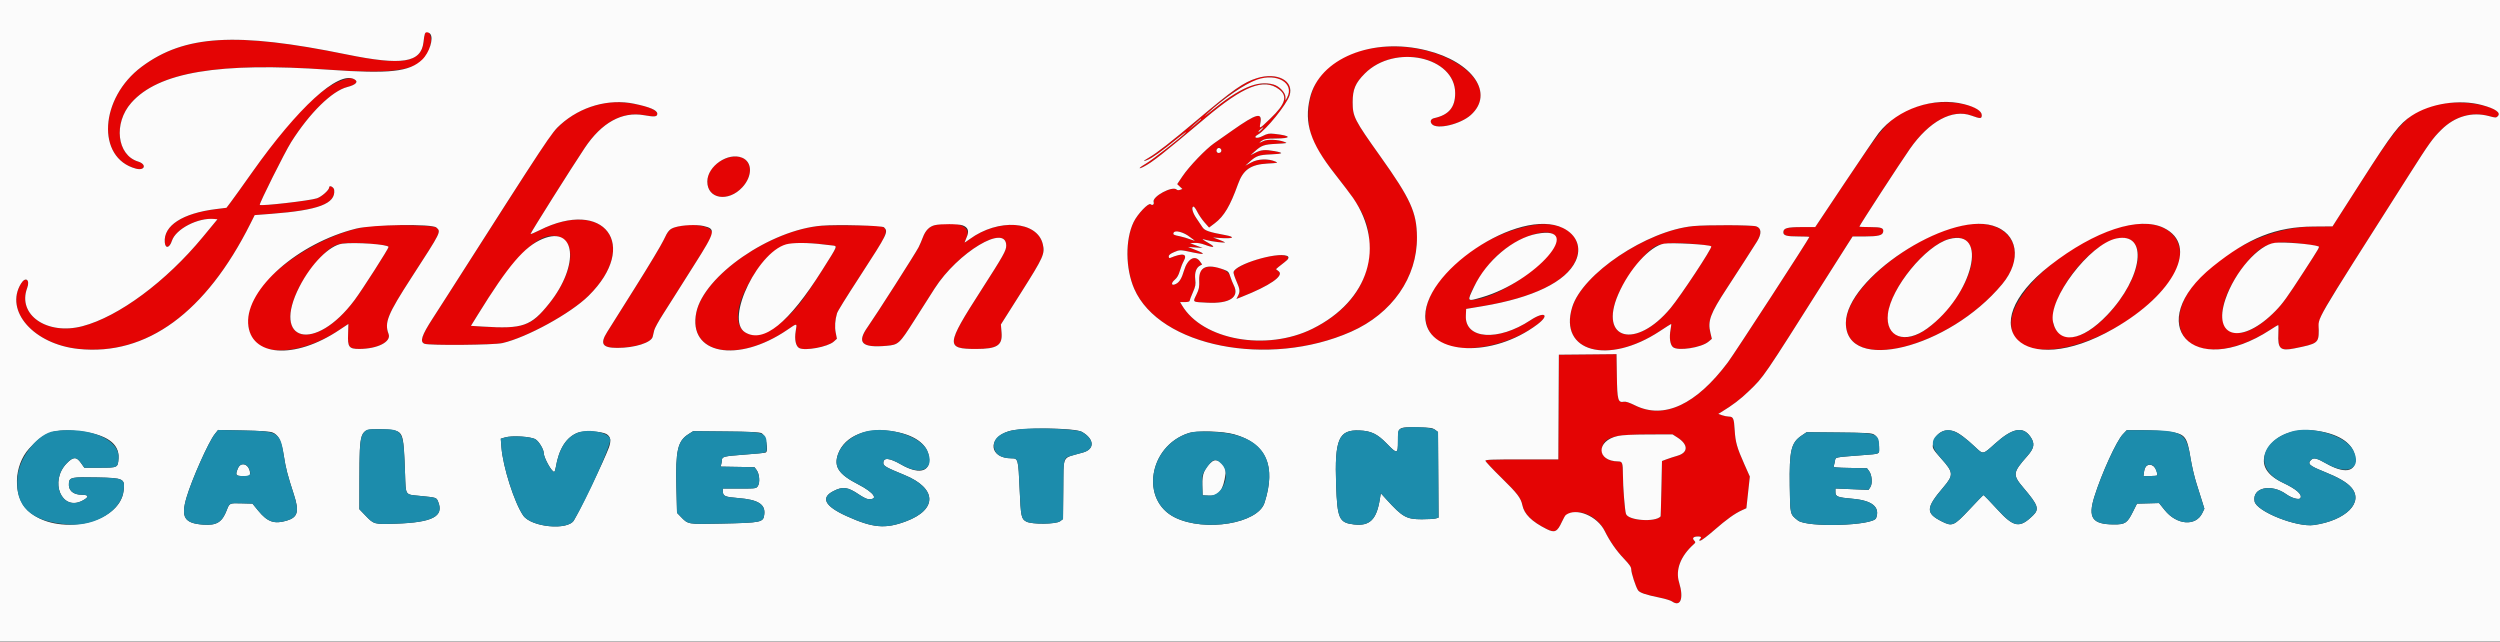
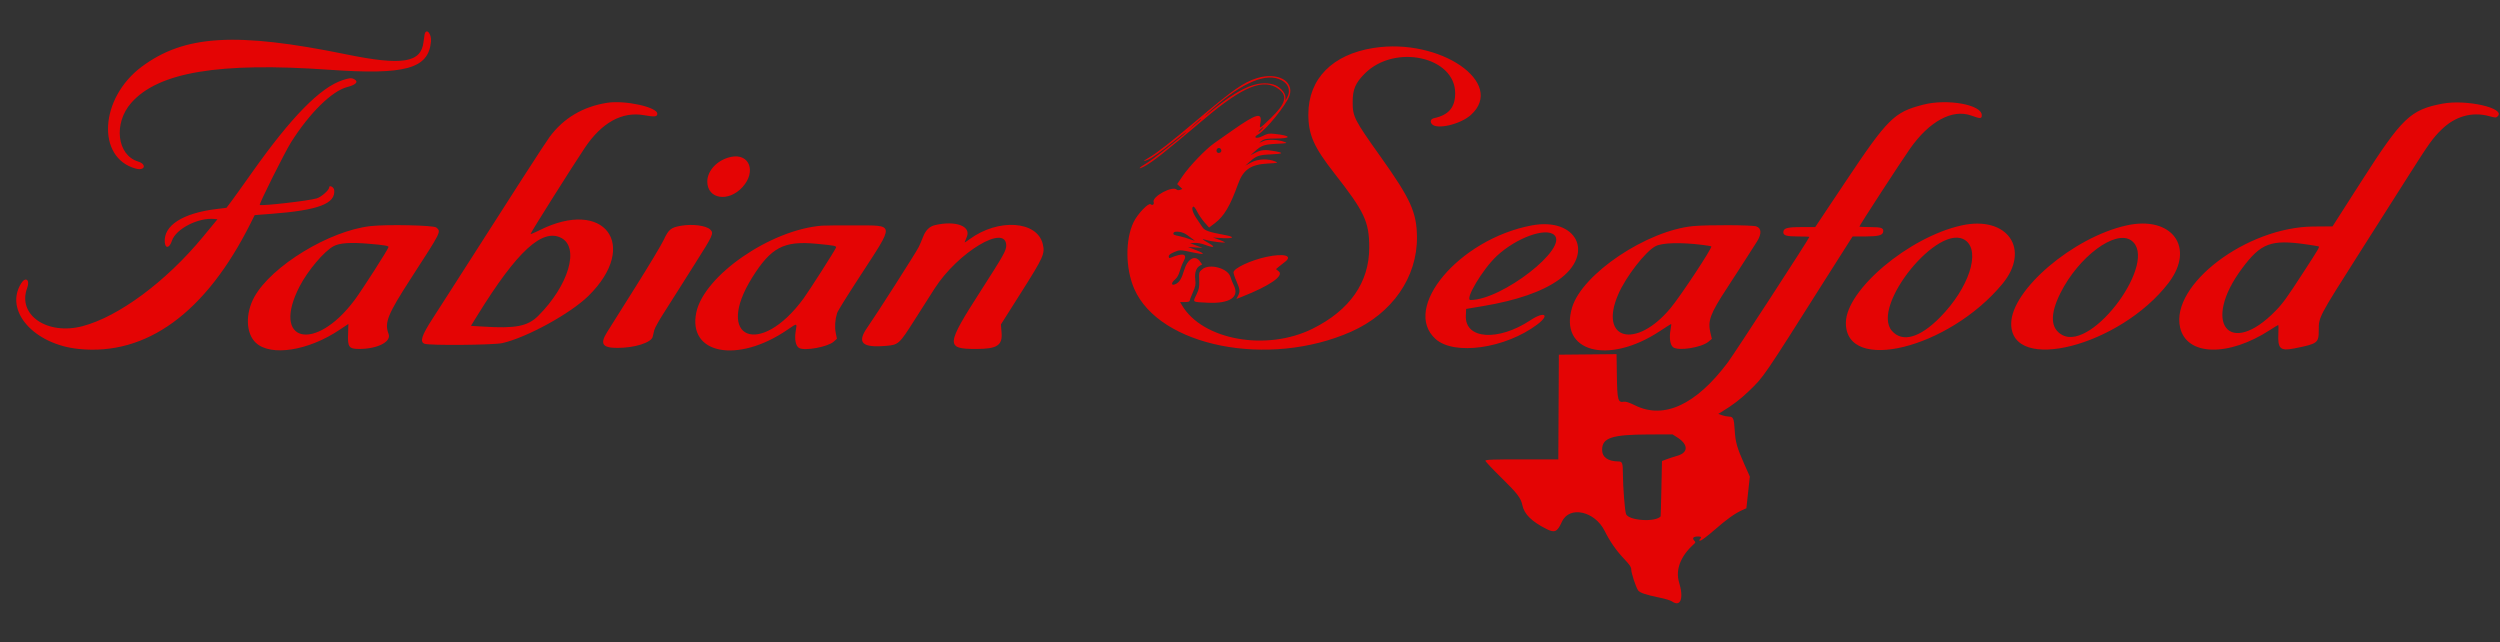
<svg xmlns="http://www.w3.org/2000/svg" id="svg" width="400" height="102.8" viewBox="0, 0, 400,102.8">
  <rect x="0" y="0" width="400" height="102.8" fill="#333333" stroke="none" />
  <g id="svgg">
    <path id="path0" d="M67.931 5.542 C 67.889 5.748,67.812 6.289,67.759 6.744 C 67.377 10.046,64.341 10.527,55.417 8.701 C 37.780 5.093,29.514 5.589,22.688 10.664 C 15.943 15.678,15.381 25.267,21.732 26.978 C 23.190 27.371,23.526 26.286,22.083 25.842 C 18.710 24.806,18.123 19.718,21.001 16.454 C 25.331 11.542,35.054 9.917,52.667 11.161 C 64.882 12.024,68.562 11.002,68.958 6.640 C 69.074 5.362,68.164 4.389,67.931 5.542 M219.764 7.673 C 213.181 8.710,209.345 12.605,209.336 18.265 C 209.330 21.546,210.202 23.524,213.518 27.753 C 218.329 33.891,219.073 35.473,219.079 39.583 C 219.088 45.169,215.980 49.630,210.014 52.594 C 202.646 56.255,192.408 54.416,189.114 48.840 L 188.814 48.333 189.574 48.333 C 190.008 48.333,190.333 48.256,190.333 48.153 C 190.333 48.054,190.562 47.452,190.841 46.816 C 191.288 45.797,191.336 45.542,191.239 44.690 C 191.118 43.616,191.395 42.824,192.007 42.496 L 192.344 42.316 191.994 41.825 C 191.205 40.717,189.997 41.403,189.448 43.270 C 189.077 44.535,188.720 45.131,188.161 45.420 C 187.414 45.806,187.288 45.323,187.983 44.739 C 188.336 44.442,188.584 44.006,188.768 43.361 C 188.917 42.841,189.194 42.134,189.385 41.788 C 190.046 40.591,189.298 40.415,187.208 41.275 C 187.083 41.327,187.000 41.230,187.000 41.034 C 187.000 40.800,187.243 40.603,187.862 40.337 C 188.773 39.945,188.806 39.946,190.983 40.416 C 192.770 40.801,192.947 40.648,191.417 40.041 L 190.083 39.511 191.250 39.590 L 192.417 39.669 191.417 39.293 L 190.417 38.917 191.131 38.865 C 191.561 38.834,192.209 38.950,192.762 39.157 C 194.218 39.702,194.587 39.588,193.460 38.941 C 192.216 38.228,192.149 38.144,193.025 38.406 C 193.824 38.644,196.141 38.926,195.985 38.765 C 195.931 38.710,195.481 38.515,194.985 38.332 L 194.083 37.999 195.167 38.078 C 197.318 38.234,197.833 37.943,196.000 37.607 C 193.435 37.137,192.736 36.894,192.390 36.354 C 192.221 36.091,191.799 35.465,191.452 34.963 C 190.821 34.052,190.585 33.179,190.936 33.054 C 191.038 33.017,191.316 33.384,191.554 33.869 C 191.792 34.353,192.317 35.123,192.720 35.580 L 193.452 36.409 194.374 35.713 C 195.850 34.599,196.835 32.937,198.083 29.454 C 198.910 27.146,200.114 26.313,202.833 26.166 C 204.454 26.079,204.546 26.056,204.083 25.855 C 202.920 25.352,201.280 25.406,200.221 25.983 L 199.250 26.512 199.917 25.908 C 201.000 24.925,201.407 24.783,203.386 24.699 C 205.331 24.617,205.490 24.465,203.928 24.180 C 202.436 23.908,201.797 23.959,200.900 24.419 L 200.083 24.837 200.750 24.237 C 201.842 23.253,202.247 23.111,204.250 23.010 C 205.994 22.921,206.055 22.906,205.500 22.699 C 204.489 22.321,202.784 22.250,202.162 22.561 C 201.421 22.930,201.309 22.902,201.917 22.500 C 202.331 22.226,202.703 22.168,204.083 22.165 C 206.756 22.159,206.656 21.713,203.917 21.419 C 203.025 21.324,202.813 21.365,201.958 21.797 C 201.031 22.266,200.402 22.018,201.277 21.528 C 202.550 20.816,205.862 16.718,206.327 15.281 C 207.083 12.945,204.377 11.495,201.133 12.497 C 198.990 13.159,197.321 14.325,191.508 19.224 C 187.367 22.715,185.098 24.483,183.792 25.240 C 182.849 25.786,182.768 25.935,183.604 25.585 C 184.370 25.265,185.785 24.256,188.188 22.314 C 189.231 21.472,189.933 20.954,189.750 21.164 C 189.141 21.859,184.399 25.574,183.363 26.167 C 182.257 26.800,181.940 27.208,182.958 26.688 C 184.353 25.976,186.038 24.650,192.833 18.920 C 198.970 13.746,202.228 12.465,204.635 14.283 C 206.061 15.359,205.701 16.620,203.314 18.911 C 201.435 20.714,201.478 20.694,201.664 19.678 C 201.990 17.901,201.054 18.149,197.185 20.866 C 196.121 21.613,194.800 22.540,194.250 22.926 C 192.899 23.874,190.259 26.629,189.208 28.188 L 188.351 29.459 188.766 29.848 L 189.180 30.238 188.812 30.374 C 188.593 30.455,188.374 30.441,188.272 30.338 C 187.608 29.675,184.303 31.449,184.579 32.321 C 184.702 32.707,184.402 32.931,184.099 32.680 C 183.759 32.398,182.006 34.237,181.379 35.533 C 180.022 38.339,180.064 42.973,181.476 46.209 C 185.511 55.455,202.977 58.913,216.167 53.078 C 222.744 50.169,226.778 44.371,226.714 37.917 C 226.675 33.966,225.705 31.832,220.849 25.012 C 216.677 19.153,216.426 18.660,216.426 16.333 C 216.426 14.294,216.861 13.275,218.376 11.759 C 223.173 6.963,232.838 9.075,232.828 14.917 C 232.824 17.179,231.808 18.387,229.477 18.900 C 228.903 19.027,228.745 19.460,229.121 19.875 C 229.933 20.774,233.689 19.880,235.335 18.396 C 241.004 13.286,230.418 5.996,219.764 7.673 M204.542 12.616 C 206.065 13.161,206.618 14.353,205.934 15.615 L 205.680 16.083 205.673 15.522 C 205.665 14.799,204.684 13.780,203.746 13.519 C 201.197 12.812,198.374 14.030,193.667 17.869 C 192.649 18.699,192.508 18.785,193.167 18.174 C 198.024 13.669,202.026 11.714,204.542 12.616 M54.833 12.817 C 51.251 13.984,46.605 18.717,40.335 27.583 C 38.844 29.692,37.311 31.829,36.929 32.332 L 36.235 33.248 34.576 33.452 C 29.210 34.115,26.145 36.096,26.363 38.763 C 26.451 39.841,27.123 39.703,27.505 38.529 C 28.123 36.633,31.682 34.792,34.261 35.033 L 34.793 35.083 32.456 37.917 C 26.580 45.041,18.983 50.670,13.196 52.189 C 7.536 53.675,2.743 50.373,4.345 46.092 C 4.847 44.748,4.087 44.194,3.361 45.375 C 0.681 49.731,5.400 55.088,12.572 55.832 C 23.442 56.959,32.930 50.033,40.082 35.750 L 40.750 34.417 43.416 34.213 C 50.960 33.638,53.722 32.588,53.471 30.393 C 53.418 29.929,52.667 29.550,52.667 29.988 C 52.667 30.408,51.446 31.491,50.698 31.734 C 49.528 32.115,41.782 33.004,41.561 32.783 C 41.421 32.644,45.581 24.325,46.577 22.750 C 49.543 18.062,53.116 14.552,55.561 13.925 C 56.972 13.564,57.415 13.067,56.678 12.673 C 56.242 12.439,55.912 12.465,54.833 12.817 M97.167 16.444 C 93.280 17.056,90.194 18.878,87.958 21.882 C 87.218 22.877,82.328 30.463,71.608 47.250 C 70.789 48.533,69.724 50.190,69.242 50.932 C 67.458 53.678,67.128 54.700,67.928 55.004 C 68.705 55.300,78.995 55.210,80.378 54.895 C 84.283 54.007,91.303 50.156,94.163 47.333 C 102.389 39.213,96.705 31.619,86.312 36.844 C 85.571 37.216,84.929 37.484,84.884 37.439 C 84.810 37.366,91.499 26.745,93.558 23.667 C 96.274 19.607,99.542 17.805,103.053 18.433 C 104.755 18.737,105.167 18.690,105.167 18.192 C 105.167 17.136,99.977 16.002,97.167 16.444 M307.714 16.747 C 303.021 17.960,302.056 18.921,295.137 29.288 L 290.435 36.333 288.255 36.333 C 285.929 36.333,285.333 36.504,285.333 37.170 C 285.333 37.685,285.871 37.833,287.739 37.833 C 288.708 37.833,289.500 37.867,289.500 37.908 C 289.500 38.121,277.510 56.573,276.471 57.960 C 271.371 64.766,266.237 67.147,261.601 64.856 C 260.694 64.408,260.112 64.217,259.829 64.273 C 258.877 64.464,258.756 64.021,258.699 60.147 L 258.648 56.661 254.032 56.706 L 249.417 56.750 249.373 65.125 L 249.330 73.500 243.498 73.500 C 238.781 73.500,237.667 73.542,237.667 73.720 C 237.667 73.841,238.825 75.074,240.241 76.460 C 242.778 78.942,243.342 79.682,243.579 80.833 C 243.875 82.268,245.073 83.448,247.452 84.647 C 248.757 85.304,249.163 85.111,249.914 83.470 C 251.102 80.875,255.175 81.769,256.761 84.974 C 257.573 86.614,258.606 88.102,259.822 89.382 C 260.737 90.345,261.000 90.732,261.000 91.115 C 261.000 91.681,261.714 93.876,262.079 94.433 C 262.348 94.844,263.270 95.158,265.636 95.643 C 266.451 95.810,267.295 96.071,267.513 96.223 C 268.893 97.191,269.438 95.747,268.657 93.191 C 268.044 91.184,268.885 88.980,270.981 87.098 C 271.318 86.795,271.322 86.763,271.050 86.463 C 270.704 86.081,270.958 85.840,271.708 85.836 C 272.202 85.833,272.285 85.982,271.967 86.300 C 271.811 86.456,271.832 86.500,272.062 86.500 C 272.225 86.500,273.229 85.739,274.294 84.809 C 276.274 83.080,277.577 82.148,278.756 81.618 L 279.421 81.318 279.697 78.784 L 279.974 76.250 279.084 74.250 C 277.919 71.633,277.667 70.740,277.551 68.833 C 277.436 66.924,277.327 66.671,276.619 66.654 C 276.324 66.647,275.823 66.547,275.504 66.432 L 274.925 66.223 275.421 65.922 C 277.228 64.823,278.445 63.898,279.810 62.584 C 282.242 60.244,281.962 60.654,292.126 44.583 C 293.633 42.200,295.215 39.707,295.642 39.044 L 296.417 37.838 298.417 37.833 C 300.509 37.828,301.199 37.656,301.304 37.113 C 301.427 36.476,301.047 36.333,299.230 36.333 C 298.278 36.333,297.500 36.298,297.500 36.254 C 297.500 36.091,304.094 25.945,305.573 23.831 C 308.678 19.396,312.376 17.391,315.417 18.494 C 316.882 19.025,317.083 19.017,317.083 18.424 C 317.083 16.745,311.553 15.755,307.714 16.747 M390.789 16.586 C 385.665 17.558,384.345 18.821,377.837 28.985 L 373.205 36.220 370.144 36.244 C 359.460 36.327,347.279 45.537,348.810 52.375 C 349.838 56.970,356.526 57.152,363.250 52.768 C 363.892 52.349,364.459 52.006,364.512 52.004 C 364.564 52.002,364.576 52.619,364.538 53.375 C 364.417 55.795,364.843 56.194,367.075 55.750 C 370.839 55.002,371.000 54.882,371.000 52.833 C 371.000 50.716,370.967 50.778,377.348 40.733 C 380.486 35.792,384.173 29.988,385.542 27.833 C 388.685 22.888,389.232 22.124,390.621 20.755 C 392.802 18.603,395.510 17.835,398.277 18.584 C 399.284 18.857,399.380 18.858,399.636 18.602 C 400.936 17.302,394.612 15.861,390.789 16.586 M192.167 19.067 C 192.167 19.104,191.698 19.523,191.125 20.000 L 190.083 20.866 191.083 19.933 C 192.071 19.012,192.167 18.936,192.167 19.067 M201.834 20.749 C 201.619 20.978,201.408 21.130,201.365 21.087 C 201.292 21.015,201.992 20.352,202.154 20.339 C 202.193 20.336,202.049 20.521,201.834 20.749 M195.417 24.086 C 195.417 24.302,195.287 24.435,195.042 24.470 C 194.670 24.523,194.498 24.058,194.784 23.772 C 195.005 23.551,195.417 23.755,195.417 24.086 M116.917 25.113 C 114.782 25.587,113.172 27.278,113.168 29.050 C 113.163 31.855,116.540 32.398,118.785 29.953 C 121.070 27.463,119.907 24.449,116.917 25.113 M149.587 36.022 C 148.707 36.228,148.074 36.865,147.667 37.955 C 147.483 38.447,147.174 39.164,146.981 39.549 C 146.524 40.460,140.112 50.499,138.825 52.318 C 137.037 54.845,137.876 55.681,141.847 55.332 C 143.746 55.165,143.896 55.028,146.257 51.312 C 147.386 49.536,148.858 47.225,149.529 46.176 C 153.255 40.353,160.981 35.719,160.997 39.297 C 161.001 40.083,160.563 40.862,156.988 46.431 C 151.314 55.268,151.266 55.833,156.189 55.833 C 159.538 55.833,160.419 55.264,160.250 53.210 L 160.143 51.917 163.396 46.776 C 166.988 41.101,167.215 40.592,166.844 39.046 C 165.951 35.323,159.725 34.904,155.154 38.259 C 154.703 38.591,154.333 38.827,154.333 38.785 C 154.333 38.743,154.487 38.361,154.675 37.936 C 155.447 36.191,152.923 35.241,149.587 36.022 M245.031 36.074 C 233.481 38.266,224.183 49.288,229.699 54.247 C 232.680 56.927,240.857 55.758,245.958 51.922 C 248.059 50.342,247.122 49.746,244.875 51.232 C 239.696 54.659,234.366 54.288,234.535 50.512 L 234.583 49.427 237.250 48.981 C 242.671 48.074,246.748 46.661,249.400 44.768 C 255.247 40.596,252.282 34.697,245.031 36.074 M313.833 36.071 C 305.401 37.942,295.363 46.395,295.338 51.647 C 295.298 59.838,311.775 55.767,320.347 45.468 C 324.985 39.895,321.202 34.436,313.833 36.071 M340.185 36.081 C 331.664 38.008,321.837 46.379,321.791 51.750 C 321.723 59.849,339.196 55.366,346.944 45.297 C 351.324 39.606,347.522 34.422,340.185 36.081 M59.311 36.173 C 52.720 36.903,43.459 42.539,40.701 47.500 C 39.226 50.155,39.331 53.360,40.943 54.856 C 43.325 57.065,49.332 56.131,54.317 52.776 C 55.087 52.258,55.728 51.833,55.742 51.833 C 55.755 51.833,55.734 52.550,55.696 53.426 C 55.604 55.528,55.832 55.835,57.487 55.831 C 60.415 55.824,62.647 54.679,62.171 53.428 C 61.482 51.615,62.007 50.322,65.829 44.417 C 70.666 36.943,70.588 37.100,69.816 36.401 C 69.421 36.043,61.949 35.881,59.311 36.173 M109.000 36.115 C 107.349 36.392,106.972 36.700,106.177 38.417 C 105.837 39.150,103.812 42.525,101.677 45.917 C 99.542 49.308,97.499 52.557,97.138 53.136 C 95.960 55.023,96.373 55.660,98.777 55.664 C 101.537 55.669,104.217 54.820,104.431 53.874 C 104.487 53.622,104.600 53.149,104.682 52.822 C 104.763 52.494,105.404 51.332,106.105 50.238 C 106.807 49.145,107.660 47.800,108.001 47.250 C 108.343 46.700,109.752 44.471,111.132 42.296 C 114.126 37.579,114.239 37.330,113.644 36.735 C 113.004 36.095,110.841 35.806,109.000 36.115 M131.500 36.106 C 123.265 36.758,112.635 44.105,111.407 49.993 C 110.012 56.685,118.018 58.210,125.977 52.769 C 127.611 51.653,127.536 51.639,127.309 53.008 C 127.094 54.307,127.321 55.392,127.868 55.685 C 128.792 56.180,132.449 55.505,133.386 54.668 L 133.907 54.202 133.714 53.226 C 133.532 52.305,133.608 51.178,133.926 50.118 C 134.027 49.779,135.261 47.787,137.638 44.127 C 143.209 35.548,143.272 36.092,136.703 36.065 C 134.254 36.055,131.912 36.073,131.500 36.106 M270.911 36.175 C 263.478 36.898,253.175 43.809,251.544 49.167 C 249.372 56.302,257.285 58.458,265.568 52.987 C 266.529 52.352,267.346 51.833,267.385 51.833 C 267.423 51.833,267.382 52.227,267.294 52.708 C 267.052 54.031,267.209 55.163,267.687 55.550 C 268.491 56.201,272.213 55.625,273.352 54.674 L 273.899 54.218 273.673 53.276 C 273.207 51.334,273.616 50.226,276.327 46.083 C 277.789 43.850,280.507 39.630,281.129 38.628 C 281.893 37.398,281.845 36.506,281.000 36.218 C 280.334 35.991,273.123 35.961,270.911 36.175 M189.583 37.377 C 189.767 37.472,190.113 37.707,190.353 37.900 C 190.592 38.092,190.930 38.343,191.103 38.456 C 191.275 38.569,191.004 38.506,190.500 38.316 C 189.996 38.125,189.246 37.901,188.833 37.817 C 187.764 37.601,187.660 37.545,187.775 37.245 C 187.886 36.955,188.911 37.030,189.583 37.377 M248.680 37.595 C 250.994 39.690,240.298 48.000,235.288 48.000 C 234.278 48.000,237.247 43.029,239.507 40.937 C 242.627 38.049,247.300 36.346,248.680 37.595 M89.800 38.067 C 92.768 39.612,90.984 45.667,86.131 50.520 C 84.441 52.209,82.528 52.583,77.256 52.254 L 75.351 52.135 76.431 50.387 C 82.717 40.217,86.764 36.488,89.800 38.067 M314.490 38.473 C 316.940 40.266,315.006 46.104,310.418 50.763 C 307.172 54.059,304.385 54.848,302.714 52.945 C 299.233 48.981,310.286 35.397,314.490 38.473 M341.000 38.473 C 345.471 41.658,334.889 56.205,329.987 53.613 C 328.069 52.599,327.956 50.327,329.654 46.917 C 332.566 41.069,338.473 36.673,341.000 38.473 M369.000 39.098 C 369.962 39.236,370.845 39.381,370.960 39.420 C 371.174 39.492,371.063 39.682,368.578 43.515 C 365.933 47.595,365.253 48.539,364.117 49.708 C 356.708 57.331,352.207 51.704,358.719 42.960 C 361.753 38.886,363.347 38.287,369.000 39.098 M59.000 39.000 C 61.463 39.210,62.167 39.326,62.167 39.519 C 62.167 39.791,57.970 46.347,56.738 48.000 C 50.402 56.499,43.328 54.758,47.931 45.833 C 49.238 43.298,51.864 40.192,53.386 39.381 C 54.344 38.871,56.094 38.752,59.000 39.000 M130.583 38.999 C 133.565 39.280,133.866 39.340,133.758 39.624 C 133.577 40.095,129.444 46.568,128.540 47.796 C 121.578 57.252,114.226 54.220,120.345 44.416 C 123.357 39.590,125.398 38.510,130.583 38.999 M272.371 39.181 C 273.125 39.276,273.772 39.383,273.808 39.419 C 274.011 39.622,268.928 47.326,267.294 49.290 C 261.750 55.959,255.760 54.398,258.913 47.107 C 260.140 44.268,263.273 40.223,264.895 39.385 C 265.964 38.832,268.938 38.751,272.371 39.181 M202.613 41.104 C 200.158 41.631,197.495 42.867,197.366 43.539 C 197.336 43.690,197.542 44.337,197.823 44.976 C 198.401 46.293,198.439 46.645,198.080 47.341 L 197.826 47.831 198.701 47.486 C 203.157 45.730,205.487 44.123,204.601 43.417 L 204.159 43.065 204.538 42.732 C 204.746 42.549,205.198 42.193,205.542 41.941 C 206.952 40.908,205.484 40.488,202.613 41.104 M192.366 43.081 C 191.835 43.528,191.828 43.553,191.872 44.825 C 191.911 45.960,191.858 46.239,191.429 47.139 C 190.827 48.401,190.696 48.303,193.176 48.433 C 196.756 48.620,198.383 47.535,197.394 45.622 C 197.244 45.332,197.000 44.719,196.852 44.260 C 196.411 42.892,193.500 42.127,192.366 43.081 M268.362 69.983 C 270.153 71.118,270.158 72.414,268.373 72.925 C 267.847 73.075,267.079 73.325,266.667 73.480 L 265.917 73.761 265.824 78.172 C 265.772 80.598,265.716 82.600,265.699 82.621 C 264.869 83.591,260.566 83.299,260.165 82.245 C 259.974 81.744,259.671 77.901,259.666 75.917 C 259.661 74.068,259.579 73.834,258.939 73.829 C 257.260 73.817,256.331 73.145,256.337 71.949 C 256.347 70.044,257.904 69.533,263.759 69.513 L 267.601 69.500 268.362 69.983 " stroke="none" fill="#e40404" fill-rule="evenodd" />
-     <path id="path1" d="M0.000 51.333 L 0.000 102.667 200.000 102.667 L 400.000 102.667 400.000 51.333 L 400.000 0.000 200.000 0.000 L 0.000 0.000 0.000 51.333 M68.836 5.420 C 69.421 6.124,68.705 8.425,67.556 9.533 C 65.525 11.492,62.316 11.842,52.667 11.161 C 35.054 9.917,25.331 11.542,21.001 16.454 C 18.123 19.718,18.710 24.806,22.083 25.842 C 23.526 26.286,23.190 27.371,21.732 26.978 C 15.381 25.267,15.943 15.678,22.688 10.664 C 29.514 5.589,37.780 5.093,55.417 8.701 C 64.341 10.527,67.377 10.046,67.759 6.744 C 67.920 5.357,67.987 5.167,68.316 5.167 C 68.486 5.167,68.720 5.281,68.836 5.420 M228.250 8.061 C 235.671 9.916,239.136 14.970,235.335 18.396 C 233.689 19.880,229.933 20.774,229.121 19.875 C 228.745 19.460,228.903 19.027,229.477 18.900 C 231.808 18.387,232.824 17.179,232.828 14.917 C 232.838 9.075,223.173 6.963,218.376 11.759 C 216.861 13.275,216.426 14.294,216.426 16.333 C 216.426 18.660,216.677 19.153,220.849 25.012 C 225.705 31.832,226.675 33.966,226.714 37.917 C 226.778 44.371,222.744 50.169,216.167 53.078 C 202.977 58.913,185.511 55.455,181.476 46.209 C 180.064 42.973,180.022 38.339,181.379 35.533 C 182.006 34.237,183.759 32.398,184.099 32.680 C 184.402 32.931,184.702 32.707,184.579 32.321 C 184.303 31.449,187.608 29.675,188.272 30.338 C 188.374 30.441,188.593 30.455,188.812 30.374 L 189.180 30.238 188.766 29.848 L 188.351 29.459 189.208 28.188 C 190.259 26.629,192.899 23.874,194.250 22.926 C 194.800 22.540,196.121 21.613,197.185 20.866 C 201.054 18.149,201.990 17.901,201.664 19.678 C 201.478 20.694,201.435 20.714,203.314 18.911 C 205.701 16.620,206.061 15.359,204.635 14.283 C 202.228 12.465,198.970 13.746,192.833 18.920 C 186.038 24.650,184.353 25.976,182.958 26.688 C 181.940 27.208,182.257 26.800,183.363 26.167 C 184.399 25.574,189.141 21.859,189.750 21.164 C 189.933 20.954,189.231 21.472,188.188 22.314 C 185.785 24.256,184.370 25.265,183.604 25.585 C 182.768 25.935,182.849 25.786,183.792 25.240 C 185.098 24.483,187.367 22.715,191.508 19.224 C 197.321 14.325,198.990 13.159,201.133 12.497 C 204.377 11.495,207.083 12.945,206.327 15.281 C 205.862 16.718,202.550 20.816,201.277 21.528 C 200.402 22.018,201.031 22.266,201.958 21.797 C 202.813 21.365,203.025 21.324,203.917 21.419 C 206.656 21.713,206.756 22.159,204.083 22.165 C 202.703 22.168,202.331 22.226,201.917 22.500 C 201.309 22.902,201.421 22.930,202.162 22.561 C 202.784 22.250,204.489 22.321,205.500 22.699 C 206.055 22.906,205.994 22.921,204.250 23.010 C 202.247 23.111,201.842 23.253,200.750 24.237 L 200.083 24.837 200.900 24.419 C 201.797 23.959,202.436 23.908,203.928 24.180 C 205.490 24.465,205.331 24.617,203.386 24.699 C 201.407 24.783,201.000 24.925,199.917 25.908 L 199.250 26.512 200.221 25.983 C 201.280 25.406,202.920 25.352,204.083 25.855 C 204.546 26.056,204.454 26.079,202.833 26.166 C 200.114 26.313,198.910 27.146,198.083 29.454 C 196.835 32.937,195.850 34.599,194.374 35.713 L 193.452 36.409 192.720 35.580 C 192.317 35.123,191.792 34.353,191.554 33.869 C 191.316 33.384,191.038 33.017,190.936 33.054 C 190.585 33.179,190.821 34.052,191.452 34.963 C 191.799 35.465,192.221 36.091,192.390 36.354 C 192.736 36.894,193.435 37.137,196.000 37.607 C 197.833 37.943,197.318 38.234,195.167 38.078 L 194.083 37.999 194.985 38.332 C 195.481 38.515,195.931 38.710,195.985 38.765 C 196.141 38.926,193.824 38.644,193.025 38.406 C 192.149 38.144,192.216 38.228,193.460 38.941 C 194.587 39.588,194.218 39.702,192.762 39.157 C 192.209 38.950,191.561 38.834,191.131 38.865 L 190.417 38.917 191.417 39.293 L 192.417 39.669 191.250 39.590 L 190.083 39.511 191.417 40.041 C 192.947 40.648,192.770 40.801,190.983 40.416 C 188.806 39.946,188.773 39.945,187.862 40.337 C 187.243 40.603,187.000 40.800,187.000 41.034 C 187.000 41.230,187.083 41.327,187.208 41.275 C 189.298 40.415,190.046 40.591,189.385 41.788 C 189.194 42.134,188.917 42.841,188.768 43.361 C 188.584 44.006,188.336 44.442,187.983 44.739 C 187.288 45.323,187.414 45.806,188.161 45.420 C 188.720 45.131,189.077 44.535,189.448 43.270 C 189.997 41.403,191.205 40.717,191.994 41.825 L 192.344 42.316 192.007 42.496 C 191.395 42.824,191.118 43.616,191.239 44.690 C 191.336 45.542,191.288 45.797,190.841 46.816 C 190.562 47.452,190.333 48.054,190.333 48.153 C 190.333 48.256,190.008 48.333,189.574 48.333 L 188.814 48.333 189.114 48.840 C 192.408 54.416,202.646 56.255,210.014 52.594 C 219.054 48.102,221.760 39.362,216.494 31.667 C 216.149 31.162,214.810 29.401,213.518 27.753 C 209.658 22.829,208.640 19.712,209.585 15.705 C 211.080 9.363,219.563 5.889,228.250 8.061 M201.113 12.742 C 199.142 13.437,195.841 15.694,193.167 18.174 C 192.508 18.785,192.649 18.699,193.667 17.869 C 198.374 14.030,201.197 12.812,203.746 13.519 C 204.684 13.780,205.665 14.799,205.673 15.522 L 205.680 16.083 205.934 15.615 C 207.178 13.320,204.313 11.612,201.113 12.742 M56.678 12.673 C 57.415 13.067,56.972 13.564,55.561 13.925 C 53.116 14.552,49.543 18.062,46.577 22.750 C 45.581 24.325,41.421 32.644,41.561 32.783 C 41.782 33.004,49.528 32.115,50.698 31.734 C 51.446 31.491,52.667 30.408,52.667 29.988 C 52.667 29.550,53.418 29.929,53.471 30.393 C 53.722 32.588,50.960 33.638,43.416 34.213 L 40.750 34.417 40.082 35.750 C 32.930 50.033,23.442 56.959,12.572 55.832 C 5.400 55.088,0.681 49.731,3.361 45.375 C 4.087 44.194,4.847 44.748,4.345 46.092 C 2.743 50.373,7.536 53.675,13.196 52.189 C 18.983 50.670,26.580 45.041,32.456 37.917 L 34.793 35.083 34.261 35.033 C 31.682 34.792,28.123 36.633,27.505 38.529 C 27.123 39.703,26.451 39.841,26.363 38.763 C 26.145 36.096,29.210 34.115,34.576 33.452 L 36.235 33.248 36.929 32.332 C 37.311 31.829,38.844 29.692,40.335 27.583 C 47.694 17.176,54.127 11.307,56.678 12.673 M101.465 16.598 C 103.962 17.113,105.167 17.632,105.167 18.192 C 105.167 18.690,104.755 18.737,103.053 18.433 C 99.542 17.805,96.274 19.607,93.558 23.667 C 91.499 26.745,84.810 37.366,84.884 37.439 C 84.929 37.484,85.571 37.216,86.312 36.844 C 96.705 31.619,102.389 39.213,94.163 47.333 C 91.303 50.156,84.283 54.007,80.378 54.895 C 78.995 55.210,68.705 55.300,67.928 55.004 C 67.128 54.700,67.458 53.678,69.242 50.932 C 69.724 50.190,70.789 48.533,71.608 47.250 C 87.909 21.724,88.228 21.242,89.676 19.940 C 92.920 17.024,97.388 15.757,101.465 16.598 M314.265 16.670 C 316.054 17.126,317.083 17.767,317.083 18.424 C 317.083 19.017,316.882 19.025,315.417 18.494 C 312.376 17.391,308.678 19.396,305.573 23.831 C 304.094 25.945,297.500 36.091,297.500 36.254 C 297.500 36.298,298.278 36.333,299.230 36.333 C 301.047 36.333,301.427 36.476,301.304 37.113 C 301.199 37.656,300.509 37.828,298.417 37.833 L 296.417 37.838 295.642 39.044 C 295.215 39.707,293.633 42.200,292.126 44.583 C 281.962 60.654,282.242 60.244,279.810 62.584 C 278.445 63.898,277.228 64.823,275.421 65.922 L 274.925 66.223 275.504 66.432 C 275.823 66.547,276.324 66.647,276.619 66.654 C 277.327 66.671,277.436 66.924,277.551 68.833 C 277.667 70.740,277.919 71.633,279.084 74.250 L 279.974 76.250 279.697 78.784 L 279.421 81.318 278.756 81.618 C 277.577 82.148,276.274 83.080,274.294 84.809 C 273.229 85.739,272.225 86.500,272.062 86.500 C 271.832 86.500,271.811 86.456,271.967 86.300 C 272.285 85.982,272.202 85.833,271.708 85.836 C 270.958 85.840,270.704 86.081,271.050 86.463 C 271.322 86.763,271.318 86.795,270.981 87.098 C 268.885 88.980,268.044 91.184,268.657 93.191 C 269.438 95.747,268.893 97.191,267.513 96.223 C 267.295 96.071,266.451 95.810,265.636 95.643 C 263.270 95.158,262.348 94.844,262.079 94.433 C 261.714 93.876,261.000 91.681,261.000 91.115 C 261.000 90.732,260.737 90.345,259.822 89.382 C 258.606 88.102,257.573 86.614,256.761 84.974 C 255.567 82.561,252.218 81.166,250.546 82.385 C 250.434 82.466,250.150 82.955,249.914 83.470 C 249.163 85.111,248.757 85.304,247.452 84.647 C 245.073 83.448,243.875 82.268,243.579 80.833 C 243.342 79.682,242.778 78.942,240.241 76.460 C 238.825 75.074,237.667 73.841,237.667 73.720 C 237.667 73.542,238.781 73.500,243.498 73.500 L 249.330 73.500 249.373 65.125 L 249.417 56.750 254.032 56.706 L 258.648 56.661 258.699 60.147 C 258.756 64.021,258.877 64.464,259.829 64.273 C 260.112 64.217,260.694 64.408,261.601 64.856 C 266.237 67.147,271.371 64.766,276.471 57.960 C 277.510 56.573,289.500 38.121,289.500 37.908 C 289.500 37.867,288.708 37.833,287.739 37.833 C 285.871 37.833,285.333 37.685,285.333 37.170 C 285.333 36.504,285.929 36.333,288.255 36.333 L 290.435 36.333 295.137 29.288 C 297.723 25.414,300.175 21.816,300.585 21.293 C 303.638 17.403,309.445 15.440,314.265 16.670 M397.112 16.807 C 399.282 17.387,400.199 18.039,399.636 18.602 C 399.380 18.858,399.284 18.857,398.277 18.584 C 395.510 17.835,392.802 18.603,390.621 20.755 C 389.232 22.124,388.685 22.888,385.542 27.833 C 369.617 52.895,371.000 50.517,371.000 52.833 C 371.000 54.882,370.839 55.002,367.075 55.750 C 364.843 56.194,364.417 55.795,364.538 53.375 C 364.576 52.619,364.564 52.002,364.512 52.004 C 364.459 52.006,363.892 52.349,363.250 52.768 C 350.823 60.870,342.622 51.842,354.051 42.641 C 359.765 38.041,364.169 36.291,370.144 36.244 L 373.205 36.220 377.837 28.985 C 382.798 21.238,383.895 19.807,385.877 18.509 C 388.893 16.534,393.487 15.838,397.112 16.807 M191.083 19.933 L 190.083 20.866 191.125 20.000 C 192.040 19.239,192.280 18.999,192.125 19.000 C 192.102 19.000,191.633 19.420,191.083 19.933 M201.685 20.676 C 201.465 20.859,201.321 21.044,201.365 21.087 C 201.408 21.130,201.619 20.978,201.834 20.749 C 202.302 20.252,202.234 20.219,201.685 20.676 M194.784 23.772 C 194.498 24.058,194.670 24.523,195.042 24.470 C 195.287 24.435,195.417 24.302,195.417 24.086 C 195.417 23.755,195.005 23.551,194.784 23.772 M118.752 25.240 C 120.399 25.928,120.415 28.177,118.785 29.953 C 116.540 32.398,113.163 31.855,113.168 29.050 C 113.173 26.577,116.507 24.302,118.752 25.240 M153.998 36.051 C 154.888 36.356,155.106 36.962,154.675 37.936 C 154.487 38.361,154.333 38.743,154.333 38.785 C 154.333 38.827,154.703 38.591,155.154 38.259 C 159.725 34.904,165.951 35.323,166.844 39.046 C 167.215 40.592,166.988 41.101,163.396 46.776 L 160.143 51.917 160.250 53.210 C 160.419 55.264,159.538 55.833,156.189 55.833 C 151.266 55.833,151.314 55.268,156.988 46.431 C 160.563 40.862,161.001 40.083,160.997 39.297 C 160.981 35.719,153.255 40.353,149.529 46.176 C 148.858 47.225,147.386 49.536,146.257 51.312 C 143.896 55.028,143.746 55.165,141.847 55.332 C 137.876 55.681,137.037 54.845,138.825 52.318 C 140.112 50.499,146.524 40.460,146.981 39.549 C 147.174 39.164,147.483 38.447,147.667 37.955 C 148.074 36.865,148.707 36.228,149.587 36.022 C 150.540 35.799,153.315 35.817,153.998 36.051 M250.084 36.488 C 252.306 37.582,253.091 39.641,252.098 41.773 C 250.558 45.081,245.298 47.635,237.250 48.981 L 234.583 49.427 234.535 50.512 C 234.366 54.288,239.696 54.659,244.875 51.232 C 247.122 49.746,248.059 50.342,245.958 51.922 C 238.864 57.256,228.790 56.877,228.078 51.250 C 227.129 43.744,243.083 33.041,250.084 36.488 M318.832 36.098 C 322.873 37.298,323.568 41.598,320.347 45.468 C 311.775 55.767,295.298 59.838,295.338 51.647 C 295.371 44.588,311.493 33.919,318.832 36.098 M346.223 36.474 C 351.839 39.239,347.976 46.985,338.186 52.590 C 323.669 60.900,315.190 52.467,328.011 42.470 C 335.174 36.885,342.295 34.540,346.223 36.474 M69.816 36.401 C 70.588 37.100,70.666 36.943,65.829 44.417 C 62.007 50.322,61.482 51.615,62.171 53.428 C 62.647 54.679,60.415 55.824,57.487 55.831 C 55.832 55.835,55.604 55.528,55.696 53.426 C 55.734 52.550,55.755 51.833,55.742 51.833 C 55.728 51.833,55.087 52.258,54.317 52.776 C 47.152 57.598,39.996 57.088,39.702 51.735 C 39.397 46.180,47.696 38.900,56.978 36.579 C 59.619 35.919,69.138 35.787,69.816 36.401 M112.568 36.159 C 114.576 36.625,114.484 37.015,111.132 42.296 C 109.752 44.471,108.343 46.700,108.001 47.250 C 107.660 47.800,106.807 49.145,106.105 50.238 C 105.404 51.332,104.763 52.494,104.682 52.822 C 104.600 53.149,104.487 53.622,104.431 53.874 C 104.217 54.820,101.537 55.669,98.777 55.664 C 96.373 55.660,95.960 55.023,97.138 53.136 C 97.499 52.557,99.542 49.308,101.677 45.917 C 103.812 42.525,105.837 39.150,106.177 38.417 C 106.860 36.942,107.140 36.627,108.000 36.364 C 109.200 35.997,111.436 35.897,112.568 36.159 M141.438 36.367 C 142.163 37.092,142.033 37.358,137.638 44.127 C 135.261 47.787,134.027 49.779,133.926 50.118 C 133.608 51.178,133.532 52.305,133.714 53.226 L 133.907 54.202 133.386 54.668 C 132.449 55.505,128.792 56.180,127.868 55.685 C 127.321 55.392,127.094 54.307,127.309 53.008 C 127.536 51.639,127.611 51.653,125.977 52.769 C 118.018 58.210,110.012 56.685,111.407 49.993 C 112.635 44.105,123.265 36.758,131.500 36.106 C 134.036 35.905,141.164 36.092,141.438 36.367 M281.000 36.218 C 281.845 36.506,281.893 37.398,281.129 38.628 C 280.507 39.630,277.789 43.850,276.327 46.083 C 273.616 50.226,273.207 51.334,273.673 53.276 L 273.899 54.218 273.352 54.674 C 272.213 55.625,268.491 56.201,267.687 55.550 C 267.209 55.163,267.052 54.031,267.294 52.708 C 267.382 52.227,267.423 51.833,267.385 51.833 C 267.346 51.833,266.529 52.352,265.568 52.987 C 257.285 58.458,249.372 56.302,251.544 49.167 C 253.175 43.809,263.478 36.898,270.911 36.175 C 273.123 35.961,280.334 35.991,281.000 36.218 M187.775 37.245 C 187.660 37.545,187.764 37.601,188.833 37.817 C 189.246 37.901,189.996 38.125,190.500 38.316 C 191.004 38.506,191.275 38.569,191.103 38.456 C 190.930 38.343,190.592 38.092,190.353 37.900 C 189.398 37.133,187.958 36.767,187.775 37.245 M245.917 37.402 C 242.080 38.129,237.846 41.697,235.848 45.886 C 234.695 48.306,234.668 48.269,237.091 47.568 C 245.755 45.063,253.685 35.929,245.917 37.402 M86.829 38.220 C 83.934 39.411,81.338 42.449,76.431 50.387 L 75.351 52.135 77.256 52.254 C 83.665 52.654,84.965 52.200,87.886 48.538 C 92.782 42.400,92.131 36.039,86.829 38.220 M311.833 38.260 C 308.089 39.291,302.553 46.072,302.065 50.222 C 301.626 53.963,304.828 55.143,308.371 52.546 C 315.696 47.178,318.288 36.481,311.833 38.260 M338.635 38.151 C 334.343 39.035,327.654 47.858,328.488 51.536 C 329.319 55.195,333.076 54.696,337.174 50.382 C 342.903 44.353,343.770 37.093,338.635 38.151 M364.000 38.848 C 361.389 39.131,357.569 43.472,356.076 47.852 C 353.926 54.164,358.713 55.268,364.117 49.708 C 365.253 48.539,365.933 47.595,368.578 43.515 C 371.063 39.682,371.174 39.492,370.960 39.420 C 369.850 39.046,365.485 38.688,364.000 38.848 M54.750 38.989 C 52.723 39.254,49.822 42.166,47.931 45.833 C 43.328 54.758,50.402 56.499,56.738 48.000 C 57.970 46.347,62.167 39.791,62.167 39.519 C 62.167 39.100,56.823 38.718,54.750 38.989 M126.218 39.001 C 121.524 39.688,115.869 51.133,119.216 53.173 C 122.163 54.970,126.194 51.720,131.546 43.232 C 134.167 39.075,134.046 39.393,133.053 39.262 C 129.977 38.857,127.777 38.774,126.218 39.001 M266.244 38.987 C 264.014 39.345,260.665 43.055,258.913 47.107 C 255.760 54.398,261.750 55.959,267.294 49.290 C 268.928 47.326,274.011 39.622,273.808 39.419 C 273.508 39.120,267.543 38.779,266.244 38.987 M205.903 40.934 C 206.334 41.100,206.207 41.454,205.542 41.941 C 205.198 42.193,204.746 42.549,204.538 42.732 L 204.159 43.065 204.601 43.417 C 205.487 44.123,203.157 45.730,198.701 47.486 L 197.826 47.831 198.080 47.341 C 198.439 46.645,198.401 46.293,197.823 44.976 C 197.542 44.337,197.336 43.690,197.366 43.539 C 197.602 42.312,204.226 40.291,205.903 40.934 M195.798 43.135 C 196.516 43.401,196.607 43.498,196.852 44.260 C 197.000 44.719,197.244 45.332,197.394 45.622 C 198.383 47.535,196.756 48.620,193.176 48.433 C 190.696 48.303,190.827 48.401,191.429 47.139 C 191.858 46.239,191.911 45.960,191.872 44.825 C 191.799 42.688,193.090 42.132,195.798 43.135 M229.613 68.768 L 230.083 69.119 230.127 75.973 L 230.170 82.826 229.710 82.955 C 229.457 83.025,228.463 83.083,227.500 83.083 C 225.025 83.083,224.409 82.739,221.840 79.917 L 220.929 78.917 220.782 79.833 C 220.253 83.136,219.166 84.207,216.641 83.914 C 214.253 83.637,213.966 83.002,213.778 77.583 C 213.525 70.277,214.187 68.734,217.513 68.873 C 219.393 68.952,220.367 69.421,221.880 70.974 C 223.570 72.709,223.667 72.688,223.667 70.573 C 223.667 68.312,223.660 68.317,226.863 68.375 C 228.885 68.412,229.197 68.457,229.613 68.768 M173.107 69.099 C 175.106 70.241,175.194 71.862,173.287 72.396 C 169.796 73.375,170.181 72.652,170.128 78.329 L 170.083 83.048 169.613 83.399 C 168.956 83.889,165.073 83.926,164.201 83.450 C 163.401 83.014,163.329 82.658,163.139 78.252 C 162.931 73.436,162.904 73.334,161.855 73.332 C 158.260 73.328,157.915 70.103,161.392 69.000 C 163.400 68.363,171.946 68.435,173.107 69.099 M63.063 68.848 C 64.508 69.249,64.589 69.574,64.812 75.867 C 64.936 79.351,64.767 79.102,67.167 79.341 C 69.855 79.608,69.822 79.598,70.094 80.251 C 71.083 82.617,69.214 83.593,63.314 83.789 C 59.881 83.903,59.821 83.887,58.542 82.558 L 57.500 81.475 57.507 76.779 C 57.520 68.743,57.549 68.666,60.573 68.668 C 61.587 68.668,62.707 68.749,63.063 68.848 M12.788 69.013 C 17.029 69.486,19.139 70.964,18.967 73.342 C 18.859 74.832,18.857 74.833,15.976 74.833 L 13.493 74.833 12.964 74.083 C 12.226 73.036,11.712 73.050,10.657 74.145 C 7.866 77.040,9.862 81.817,13.155 80.122 C 14.265 79.551,14.266 79.167,13.157 79.167 C 11.671 79.167,10.888 78.455,11.029 77.232 C 11.126 76.384,11.525 76.307,15.417 76.386 C 19.836 76.477,20.011 76.562,19.778 78.523 C 19.148 83.847,9.002 85.934,4.443 81.678 C 2.036 79.432,2.153 74.497,4.677 71.758 C 7.135 69.091,8.711 68.558,12.788 69.013 M43.583 69.185 C 44.515 69.509,45.074 70.663,45.428 73.000 C 45.718 74.905,46.004 76.006,47.022 79.133 C 47.905 81.842,47.650 82.769,45.875 83.301 C 43.894 83.895,42.794 83.511,41.323 81.715 L 40.397 80.583 38.640 80.536 C 36.689 80.484,36.727 80.466,36.262 81.667 C 35.531 83.557,34.654 84.093,32.537 83.945 C 29.500 83.733,28.905 82.768,29.849 79.583 C 30.705 76.692,33.368 70.719,34.356 69.471 L 34.893 68.793 38.905 68.874 C 41.709 68.930,43.117 69.024,43.583 69.185 M143.346 69.096 C 146.736 69.739,148.653 71.359,148.663 73.588 C 148.672 75.560,146.865 75.866,144.218 74.340 C 142.300 73.234,141.333 73.149,141.333 74.087 C 141.333 74.551,141.777 74.802,144.720 76.007 C 149.926 78.139,150.028 81.516,144.943 83.416 C 141.622 84.657,139.646 84.477,135.407 82.550 C 131.980 80.992,131.273 79.649,133.324 78.588 C 134.855 77.796,135.636 77.901,137.467 79.144 C 138.009 79.512,138.632 79.829,138.851 79.849 C 140.672 80.013,139.893 78.823,137.312 77.497 C 134.187 75.892,133.374 74.677,134.081 72.673 C 135.141 69.668,138.838 68.240,143.346 69.096 M312.683 69.023 C 313.370 69.252,314.550 70.132,315.992 71.488 C 317.345 72.762,317.206 72.784,319.220 70.975 C 321.964 68.508,323.645 68.165,324.831 69.830 C 325.617 70.934,325.510 71.673,324.376 72.954 C 322.014 75.623,321.974 75.958,323.761 78.063 C 326.105 80.823,326.323 81.448,325.292 82.456 C 323.141 84.559,322.218 84.404,319.568 81.496 C 318.397 80.211,317.392 79.180,317.336 79.205 C 317.280 79.230,316.266 80.281,315.083 81.542 C 312.620 84.165,312.361 84.275,310.667 83.417 C 308.082 82.107,308.123 81.273,310.936 77.972 C 312.612 76.006,312.579 75.574,310.581 73.356 C 309.199 71.821,309.113 71.652,309.323 70.874 C 309.769 69.226,311.099 68.493,312.683 69.023 M347.176 69.093 C 349.658 69.464,349.919 69.802,350.504 73.402 C 350.693 74.567,351.116 76.360,351.443 77.386 C 351.770 78.411,352.187 79.733,352.370 80.324 L 352.702 81.398 352.366 82.090 C 351.315 84.253,348.274 84.012,346.351 81.614 L 345.449 80.489 343.683 80.536 L 341.917 80.583 341.250 81.910 C 340.346 83.708,340.024 83.919,338.196 83.909 C 334.765 83.892,334.038 82.847,335.102 79.467 C 336.281 75.726,338.639 70.560,339.657 69.490 L 340.282 68.833 342.862 68.833 C 344.342 68.833,346.181 68.944,347.176 69.093 M371.632 69.093 C 374.938 69.763,376.833 71.396,376.833 73.577 C 376.833 75.541,375.052 75.778,372.250 74.186 C 370.663 73.284,370.186 73.171,369.762 73.595 C 369.151 74.206,369.498 74.524,371.767 75.435 C 374.130 76.384,375.454 77.147,376.191 77.983 C 378.271 80.344,375.385 83.259,370.234 84.003 C 367.478 84.400,361.036 81.832,360.732 80.214 C 360.321 78.020,363.378 77.335,365.805 79.079 C 366.676 79.705,367.859 80.029,368.064 79.698 C 368.416 79.129,367.418 78.251,365.271 77.239 C 362.395 75.884,361.532 74.051,362.759 71.903 C 364.212 69.360,367.620 68.281,371.632 69.093 M97.019 69.438 C 97.710 69.840,97.829 70.520,97.405 71.651 C 96.668 73.622,92.841 81.576,91.815 83.269 C 90.822 84.909,84.986 84.339,83.710 82.477 C 82.295 80.411,80.470 74.691,80.226 71.555 L 80.120 70.194 80.786 69.994 C 81.921 69.654,84.954 69.840,85.688 70.295 C 86.235 70.633,87.000 71.909,87.000 72.483 C 87.000 73.223,88.258 75.500,88.667 75.500 C 88.742 75.500,88.857 75.181,88.921 74.792 C 89.414 71.805,90.620 69.917,92.481 69.219 C 93.403 68.874,96.289 69.013,97.019 69.438 M121.854 69.310 C 122.498 69.640,123.028 72.090,122.523 72.403 C 122.443 72.452,120.893 72.603,119.078 72.740 C 115.757 72.990,115.512 73.053,115.500 73.667 C 115.498 73.804,115.451 74.084,115.396 74.287 L 115.297 74.658 118.006 74.704 L 120.715 74.750 121.047 75.196 C 121.507 75.812,121.626 77.199,121.267 77.747 C 120.993 78.166,120.991 78.167,118.329 78.167 L 115.667 78.167 115.667 78.646 C 115.667 79.380,115.997 79.521,118.121 79.690 C 121.285 79.943,122.469 80.679,122.289 82.278 C 122.142 83.583,121.891 83.637,115.388 83.775 C 109.942 83.890,110.125 83.922,108.869 82.622 L 108.322 82.056 108.218 77.883 C 108.075 72.117,108.427 70.570,110.132 69.484 L 110.917 68.983 116.167 69.035 C 120.151 69.074,121.522 69.140,121.854 69.310 M197.473 69.492 C 202.611 70.964,204.209 74.582,202.317 80.454 C 201.253 83.755,192.823 85.146,188.028 82.813 C 182.416 80.082,183.762 71.424,190.127 69.312 C 191.465 68.868,195.653 68.971,197.473 69.492 M299.874 69.540 C 300.368 69.864,300.664 70.704,300.666 71.782 C 300.667 72.667,300.817 72.607,298.081 72.819 C 293.351 73.186,293.715 73.108,293.590 73.773 C 293.530 74.094,293.440 74.462,293.391 74.591 C 293.316 74.785,293.766 74.833,296.008 74.871 L 298.715 74.917 299.047 75.363 C 299.518 75.993,299.626 77.366,299.251 77.939 L 298.960 78.383 296.313 78.270 L 293.667 78.156 293.667 78.725 C 293.667 79.460,294.003 79.592,296.430 79.803 C 299.552 80.076,300.842 81.141,300.175 82.896 C 299.711 84.116,289.138 84.433,287.670 83.272 C 286.390 82.259,286.423 82.399,286.359 77.730 C 286.280 72.080,286.575 70.832,288.252 69.698 L 289.069 69.146 294.251 69.198 C 298.839 69.244,299.483 69.283,299.874 69.540 M258.856 69.757 C 255.333 70.521,255.400 73.802,258.939 73.829 C 259.579 73.834,259.661 74.068,259.666 75.917 C 259.671 77.901,259.974 81.744,260.165 82.245 C 260.566 83.299,264.869 83.591,265.699 82.621 C 265.716 82.600,265.772 80.598,265.824 78.172 L 265.917 73.761 266.667 73.480 C 267.079 73.325,267.847 73.075,268.373 72.925 C 270.158 72.414,270.153 71.118,268.362 69.983 L 267.601 69.500 263.759 69.513 C 261.160 69.522,259.573 69.601,258.856 69.757 M193.941 73.844 C 192.757 74.776,192.317 75.829,192.369 77.610 L 192.417 79.250 193.467 79.300 C 195.047 79.375,195.717 78.478,196.094 75.789 C 196.280 74.462,194.826 73.148,193.941 73.844 M38.075 74.911 C 37.606 76.034,37.695 76.167,38.917 76.167 C 39.967 76.167,40.000 76.154,40.000 75.742 C 40.000 74.348,38.568 73.730,38.075 74.911 M343.437 74.548 C 343.276 74.666,343.102 75.076,343.050 75.464 L 342.956 76.167 344.061 76.167 C 344.669 76.167,345.166 76.110,345.166 76.042 C 345.157 74.805,344.207 73.985,343.437 74.548 " stroke="none" fill="#fbfbfb" fill-rule="evenodd" />
-     <path id="path2" d="M224.125 68.589 C 223.671 68.842,223.667 68.860,223.667 70.573 C 223.667 72.688,223.570 72.709,221.880 70.974 C 220.367 69.421,219.393 68.952,217.513 68.873 C 214.187 68.734,213.525 70.277,213.778 77.583 C 213.966 83.002,214.253 83.637,216.641 83.914 C 219.166 84.207,220.253 83.136,220.782 79.833 L 220.929 78.917 221.840 79.917 C 224.409 82.739,225.025 83.083,227.500 83.083 C 228.463 83.083,229.457 83.025,229.710 82.955 L 230.170 82.826 230.127 75.973 L 230.083 69.119 229.613 68.768 C 228.986 68.299,224.886 68.165,224.125 68.589 M163.225 68.666 C 160.272 68.989,158.799 70.029,159.055 71.610 C 159.240 72.745,160.190 73.330,161.855 73.332 C 162.904 73.334,162.931 73.436,163.139 78.252 C 163.329 82.658,163.401 83.014,164.201 83.450 C 165.073 83.926,168.956 83.889,169.613 83.399 L 170.083 83.048 170.128 78.329 C 170.177 73.041,170.115 73.291,171.476 72.906 C 171.994 72.760,172.808 72.531,173.287 72.396 C 175.194 71.862,175.106 70.241,173.107 69.099 C 172.341 68.660,165.866 68.377,163.225 68.666 M58.263 69.153 C 57.628 69.816,57.516 70.939,57.507 76.779 L 57.500 81.475 58.542 82.558 C 59.821 83.887,59.881 83.903,63.314 83.789 C 69.214 83.593,71.083 82.617,70.094 80.251 C 69.822 79.598,69.855 79.608,67.167 79.341 C 64.767 79.102,64.936 79.351,64.812 75.867 C 64.554 68.597,64.597 68.670,60.573 68.668 C 58.753 68.667,58.723 68.673,58.263 69.153 M8.663 68.984 C 6.159 69.337,3.210 72.938,2.829 76.109 C 2.239 81.017,4.908 83.536,11.114 83.928 C 15.352 84.195,19.406 81.666,19.778 78.523 C 20.011 76.562,19.836 76.477,15.417 76.386 C 11.525 76.307,11.126 76.384,11.029 77.232 C 10.888 78.455,11.671 79.167,13.157 79.167 C 14.266 79.167,14.265 79.551,13.155 80.122 C 9.862 81.817,7.866 77.040,10.657 74.145 C 11.712 73.050,12.226 73.036,12.964 74.083 L 13.493 74.833 15.976 74.833 C 18.857 74.833,18.859 74.832,18.967 73.342 C 19.188 70.285,14.251 68.197,8.663 68.984 M34.356 69.471 C 33.368 70.719,30.705 76.692,29.849 79.583 C 28.905 82.768,29.500 83.733,32.537 83.945 C 34.654 84.093,35.531 83.557,36.262 81.667 C 36.727 80.466,36.689 80.484,38.640 80.536 L 40.397 80.583 41.323 81.715 C 42.794 83.511,43.894 83.895,45.875 83.301 C 47.650 82.769,47.905 81.842,47.022 79.133 C 46.004 76.006,45.718 74.905,45.428 73.000 C 44.840 69.121,44.630 68.989,38.905 68.874 L 34.893 68.793 34.356 69.471 M137.915 69.223 C 136.016 69.930,134.599 71.204,134.081 72.673 C 133.374 74.677,134.187 75.892,137.312 77.497 C 139.893 78.823,140.672 80.013,138.851 79.849 C 138.632 79.829,138.009 79.512,137.467 79.144 C 135.636 77.901,134.855 77.796,133.324 78.588 C 131.273 79.649,131.980 80.992,135.407 82.550 C 139.646 84.477,141.622 84.657,144.943 83.416 C 150.028 81.516,149.926 78.139,144.720 76.007 C 141.777 74.802,141.333 74.551,141.333 74.087 C 141.333 73.149,142.300 73.234,144.218 74.340 C 147.474 76.217,149.686 75.010,148.356 72.082 C 147.224 69.590,141.294 67.966,137.915 69.223 M310.561 69.153 C 308.817 70.216,308.823 71.404,310.581 73.356 C 312.579 75.574,312.612 76.006,310.936 77.972 C 308.123 81.273,308.082 82.107,310.667 83.417 C 312.361 84.275,312.620 84.165,315.083 81.542 C 316.266 80.281,317.280 79.230,317.336 79.205 C 317.392 79.180,318.397 80.211,319.568 81.496 C 322.218 84.404,323.141 84.559,325.292 82.456 C 326.323 81.448,326.105 80.823,323.761 78.063 C 321.974 75.958,322.014 75.623,324.376 72.954 C 325.510 71.673,325.617 70.934,324.831 69.830 C 323.645 68.165,321.964 68.508,319.220 70.975 C 317.206 72.784,317.345 72.762,315.992 71.488 C 313.306 68.961,311.881 68.348,310.561 69.153 M339.657 69.490 C 338.639 70.560,336.281 75.726,335.102 79.467 C 334.038 82.847,334.765 83.892,338.196 83.909 C 340.024 83.919,340.346 83.708,341.250 81.910 L 341.917 80.583 343.683 80.536 L 345.449 80.489 346.351 81.614 C 348.274 84.012,351.315 84.253,352.366 82.090 L 352.702 81.398 352.370 80.324 C 352.187 79.733,351.770 78.411,351.443 77.386 C 351.116 76.360,350.693 74.567,350.504 73.402 C 349.819 69.185,349.231 68.833,342.862 68.833 L 340.282 68.833 339.657 69.490 M366.583 69.067 C 361.454 70.693,360.745 75.107,365.271 77.239 C 367.418 78.251,368.416 79.129,368.064 79.698 C 367.859 80.029,366.676 79.705,365.805 79.079 C 363.378 77.335,360.321 78.020,360.732 80.214 C 361.036 81.832,367.478 84.400,370.234 84.003 C 375.385 83.259,378.271 80.344,376.191 77.983 C 375.454 77.147,374.130 76.384,371.767 75.435 C 369.498 74.524,369.151 74.206,369.762 73.595 C 370.186 73.171,370.663 73.284,372.250 74.186 C 375.666 76.127,378.000 74.940,376.510 72.019 C 375.326 69.699,369.786 68.052,366.583 69.067 M92.481 69.219 C 90.620 69.917,89.414 71.805,88.921 74.792 C 88.857 75.181,88.742 75.500,88.667 75.500 C 88.258 75.500,87.000 73.223,87.000 72.483 C 87.000 71.909,86.235 70.633,85.688 70.295 C 84.954 69.840,81.921 69.654,80.786 69.994 L 80.120 70.194 80.226 71.555 C 80.470 74.691,82.295 80.411,83.710 82.477 C 84.986 84.339,90.822 84.909,91.815 83.269 C 93.874 79.871,97.731 71.296,97.638 70.326 C 97.531 69.225,94.311 68.533,92.481 69.219 M110.132 69.484 C 108.427 70.570,108.075 72.117,108.218 77.883 L 108.322 82.056 108.869 82.622 C 110.125 83.922,109.942 83.890,115.388 83.775 C 121.891 83.637,122.142 83.583,122.289 82.278 C 122.469 80.679,121.285 79.943,118.121 79.690 C 115.997 79.521,115.667 79.380,115.667 78.646 L 115.667 78.167 118.329 78.167 C 120.991 78.167,120.993 78.166,121.267 77.747 C 121.626 77.199,121.507 75.812,121.047 75.196 L 120.715 74.750 118.006 74.704 L 115.297 74.658 115.396 74.287 C 115.451 74.084,115.498 73.804,115.500 73.667 C 115.512 73.053,115.757 72.990,119.078 72.740 C 122.904 72.452,122.667 72.531,122.667 71.551 C 122.667 69.108,122.640 69.098,116.167 69.035 L 110.917 68.983 110.132 69.484 M190.127 69.312 C 183.762 71.424,182.416 80.082,188.028 82.813 C 192.823 85.146,201.253 83.755,202.317 80.454 C 204.648 73.221,201.666 69.296,193.667 69.068 C 191.442 69.005,190.950 69.039,190.127 69.312 M288.252 69.698 C 286.575 70.832,286.280 72.080,286.359 77.730 C 286.423 82.399,286.390 82.259,287.670 83.272 C 289.138 84.433,299.711 84.116,300.175 82.896 C 300.842 81.141,299.552 80.076,296.430 79.803 C 294.003 79.592,293.667 79.460,293.667 78.725 L 293.667 78.156 296.313 78.270 L 298.960 78.383 299.251 77.939 C 299.626 77.366,299.518 75.993,299.047 75.363 L 298.715 74.917 296.008 74.871 C 293.766 74.833,293.316 74.785,293.391 74.591 C 293.440 74.462,293.530 74.094,293.590 73.773 C 293.715 73.108,293.351 73.186,298.081 72.819 C 300.817 72.607,300.667 72.667,300.666 71.782 C 300.662 69.293,300.585 69.262,294.251 69.198 L 289.069 69.146 288.252 69.698 M195.458 74.247 C 197.053 75.843,195.651 79.403,193.467 79.300 L 192.417 79.250 192.369 77.610 C 192.321 75.977,192.323 75.966,192.912 75.079 C 194.063 73.345,194.434 73.224,195.458 74.247 M39.746 74.825 C 40.300 75.898,40.134 76.167,38.917 76.167 C 37.695 76.167,37.606 76.034,38.075 74.911 C 38.409 74.111,39.351 74.063,39.746 74.825 M344.504 74.502 C 344.765 74.642,345.162 75.566,345.166 76.042 C 345.166 76.110,344.669 76.167,344.061 76.167 L 342.956 76.167 343.050 75.464 C 343.182 74.486,343.759 74.104,344.504 74.502 " stroke="none" fill="#1c8cac" fill-rule="evenodd" />
  </g>
</svg>